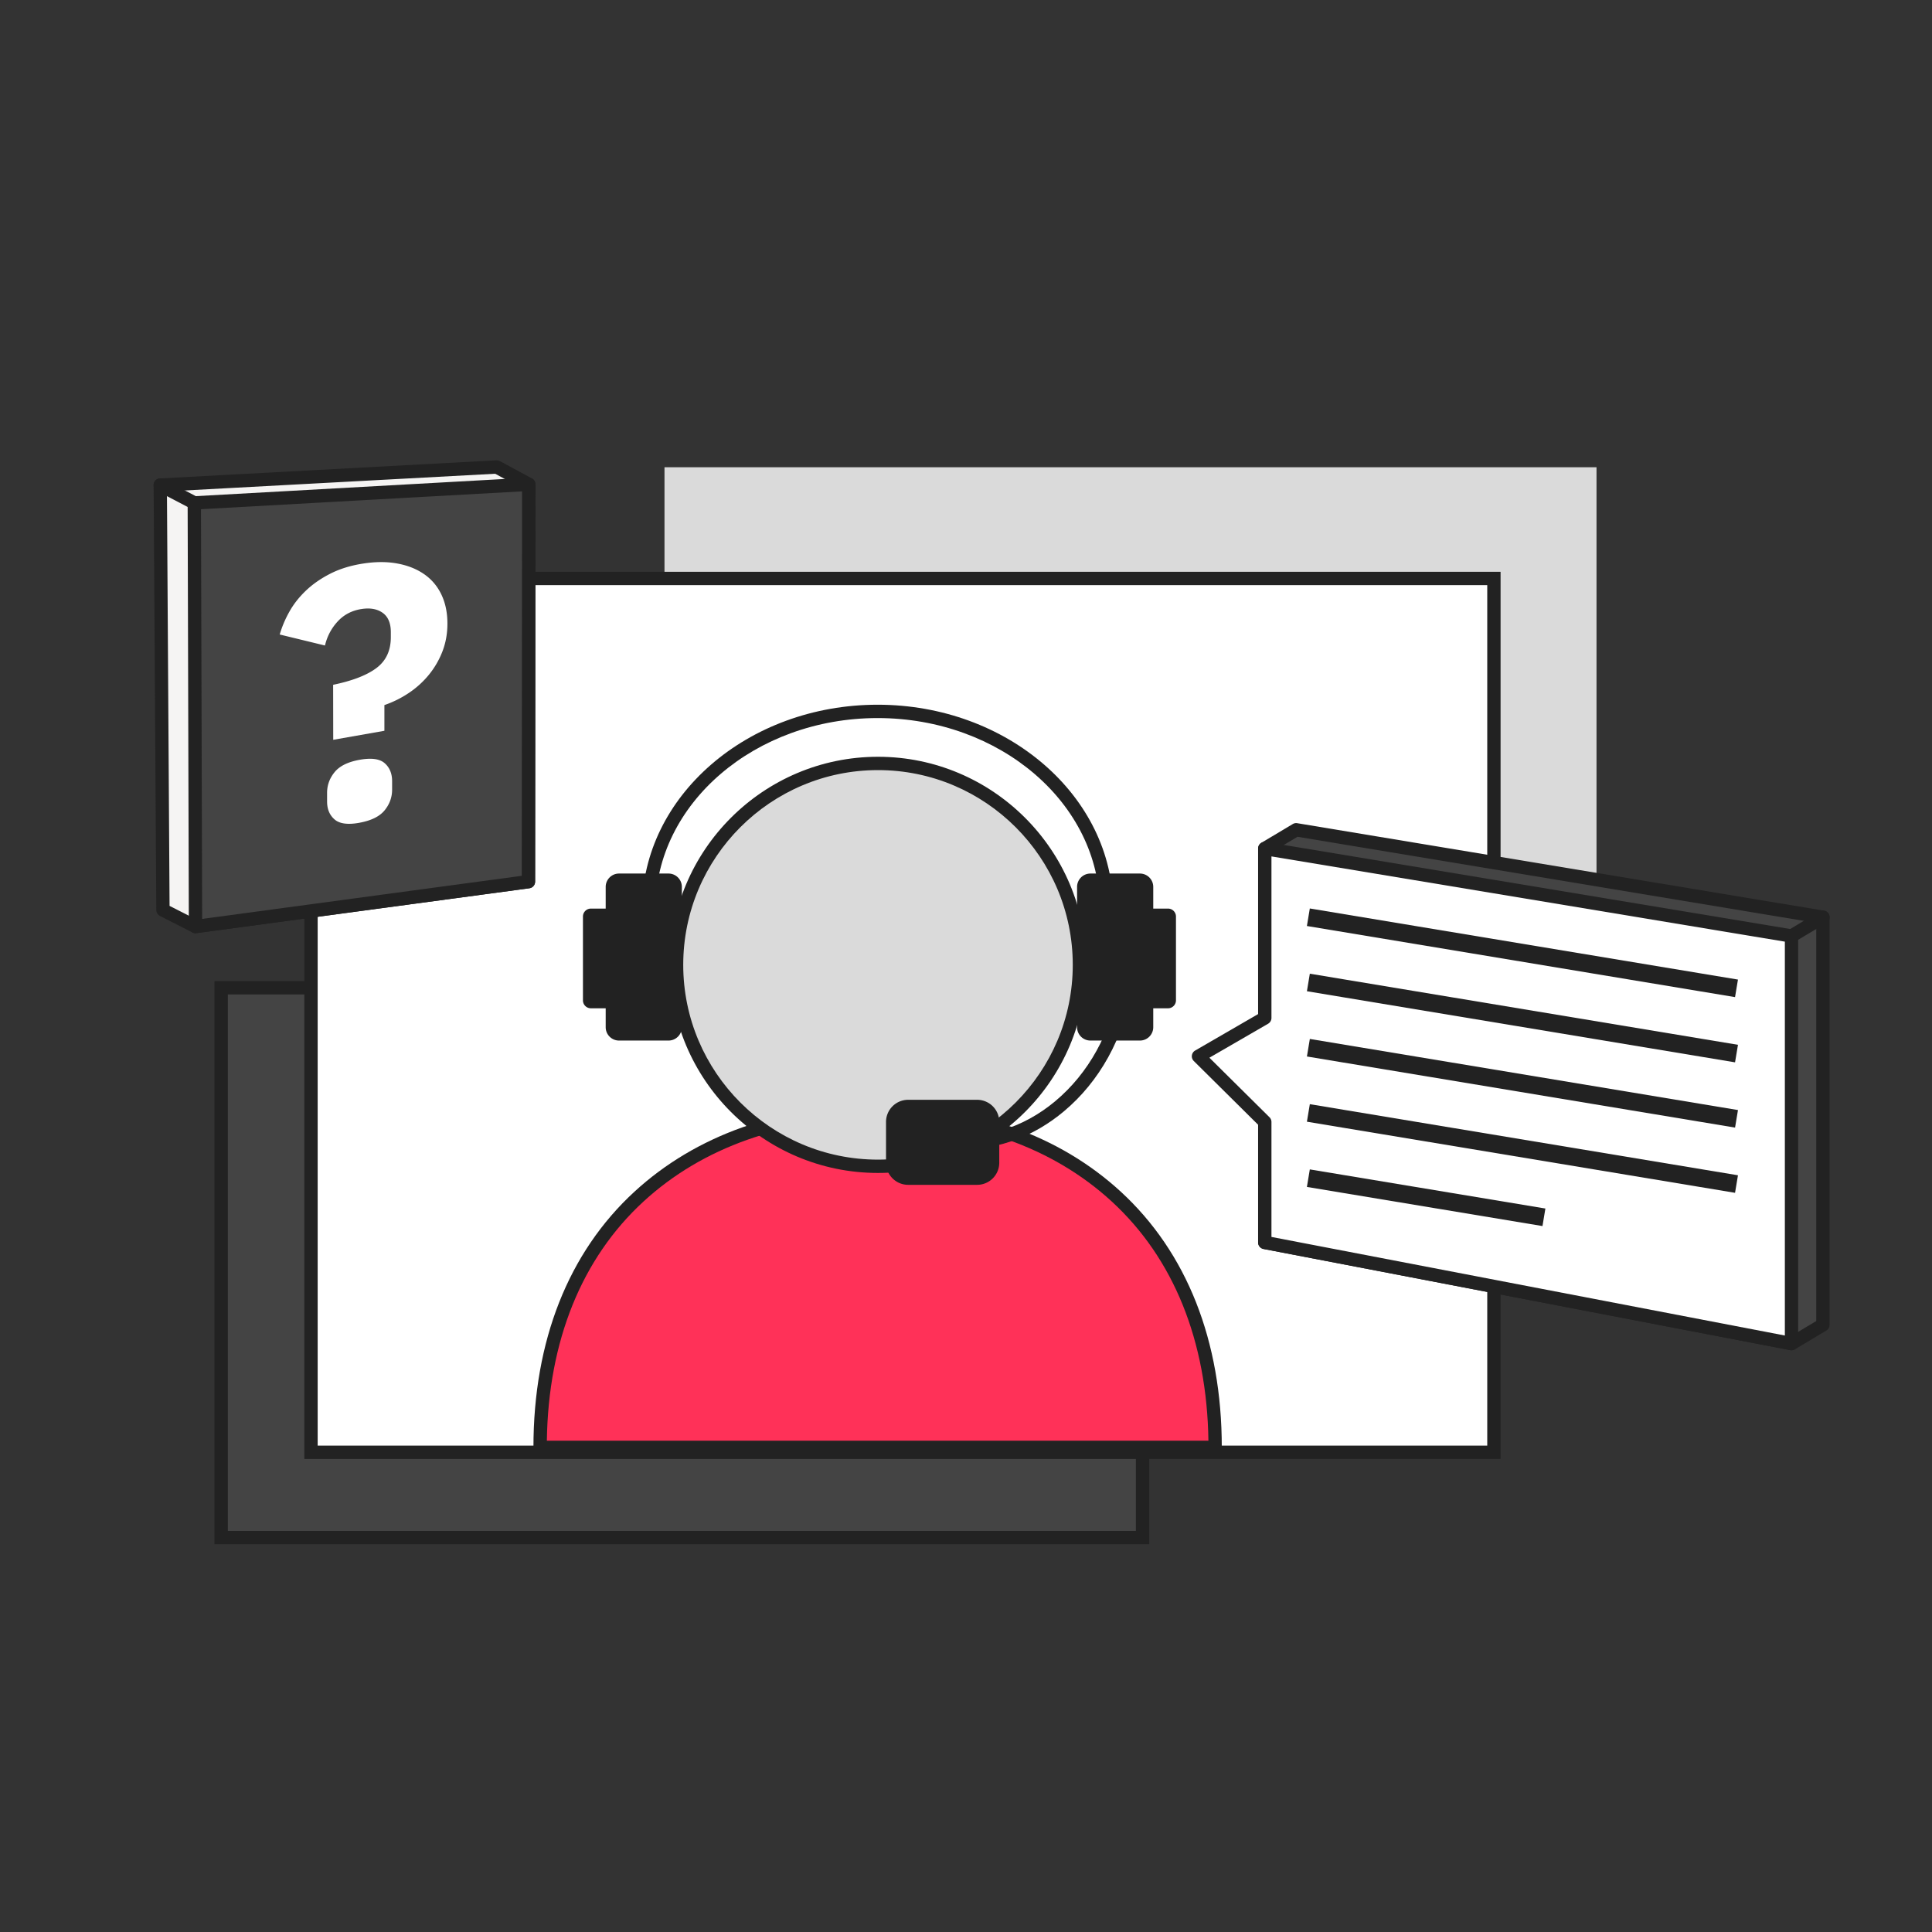
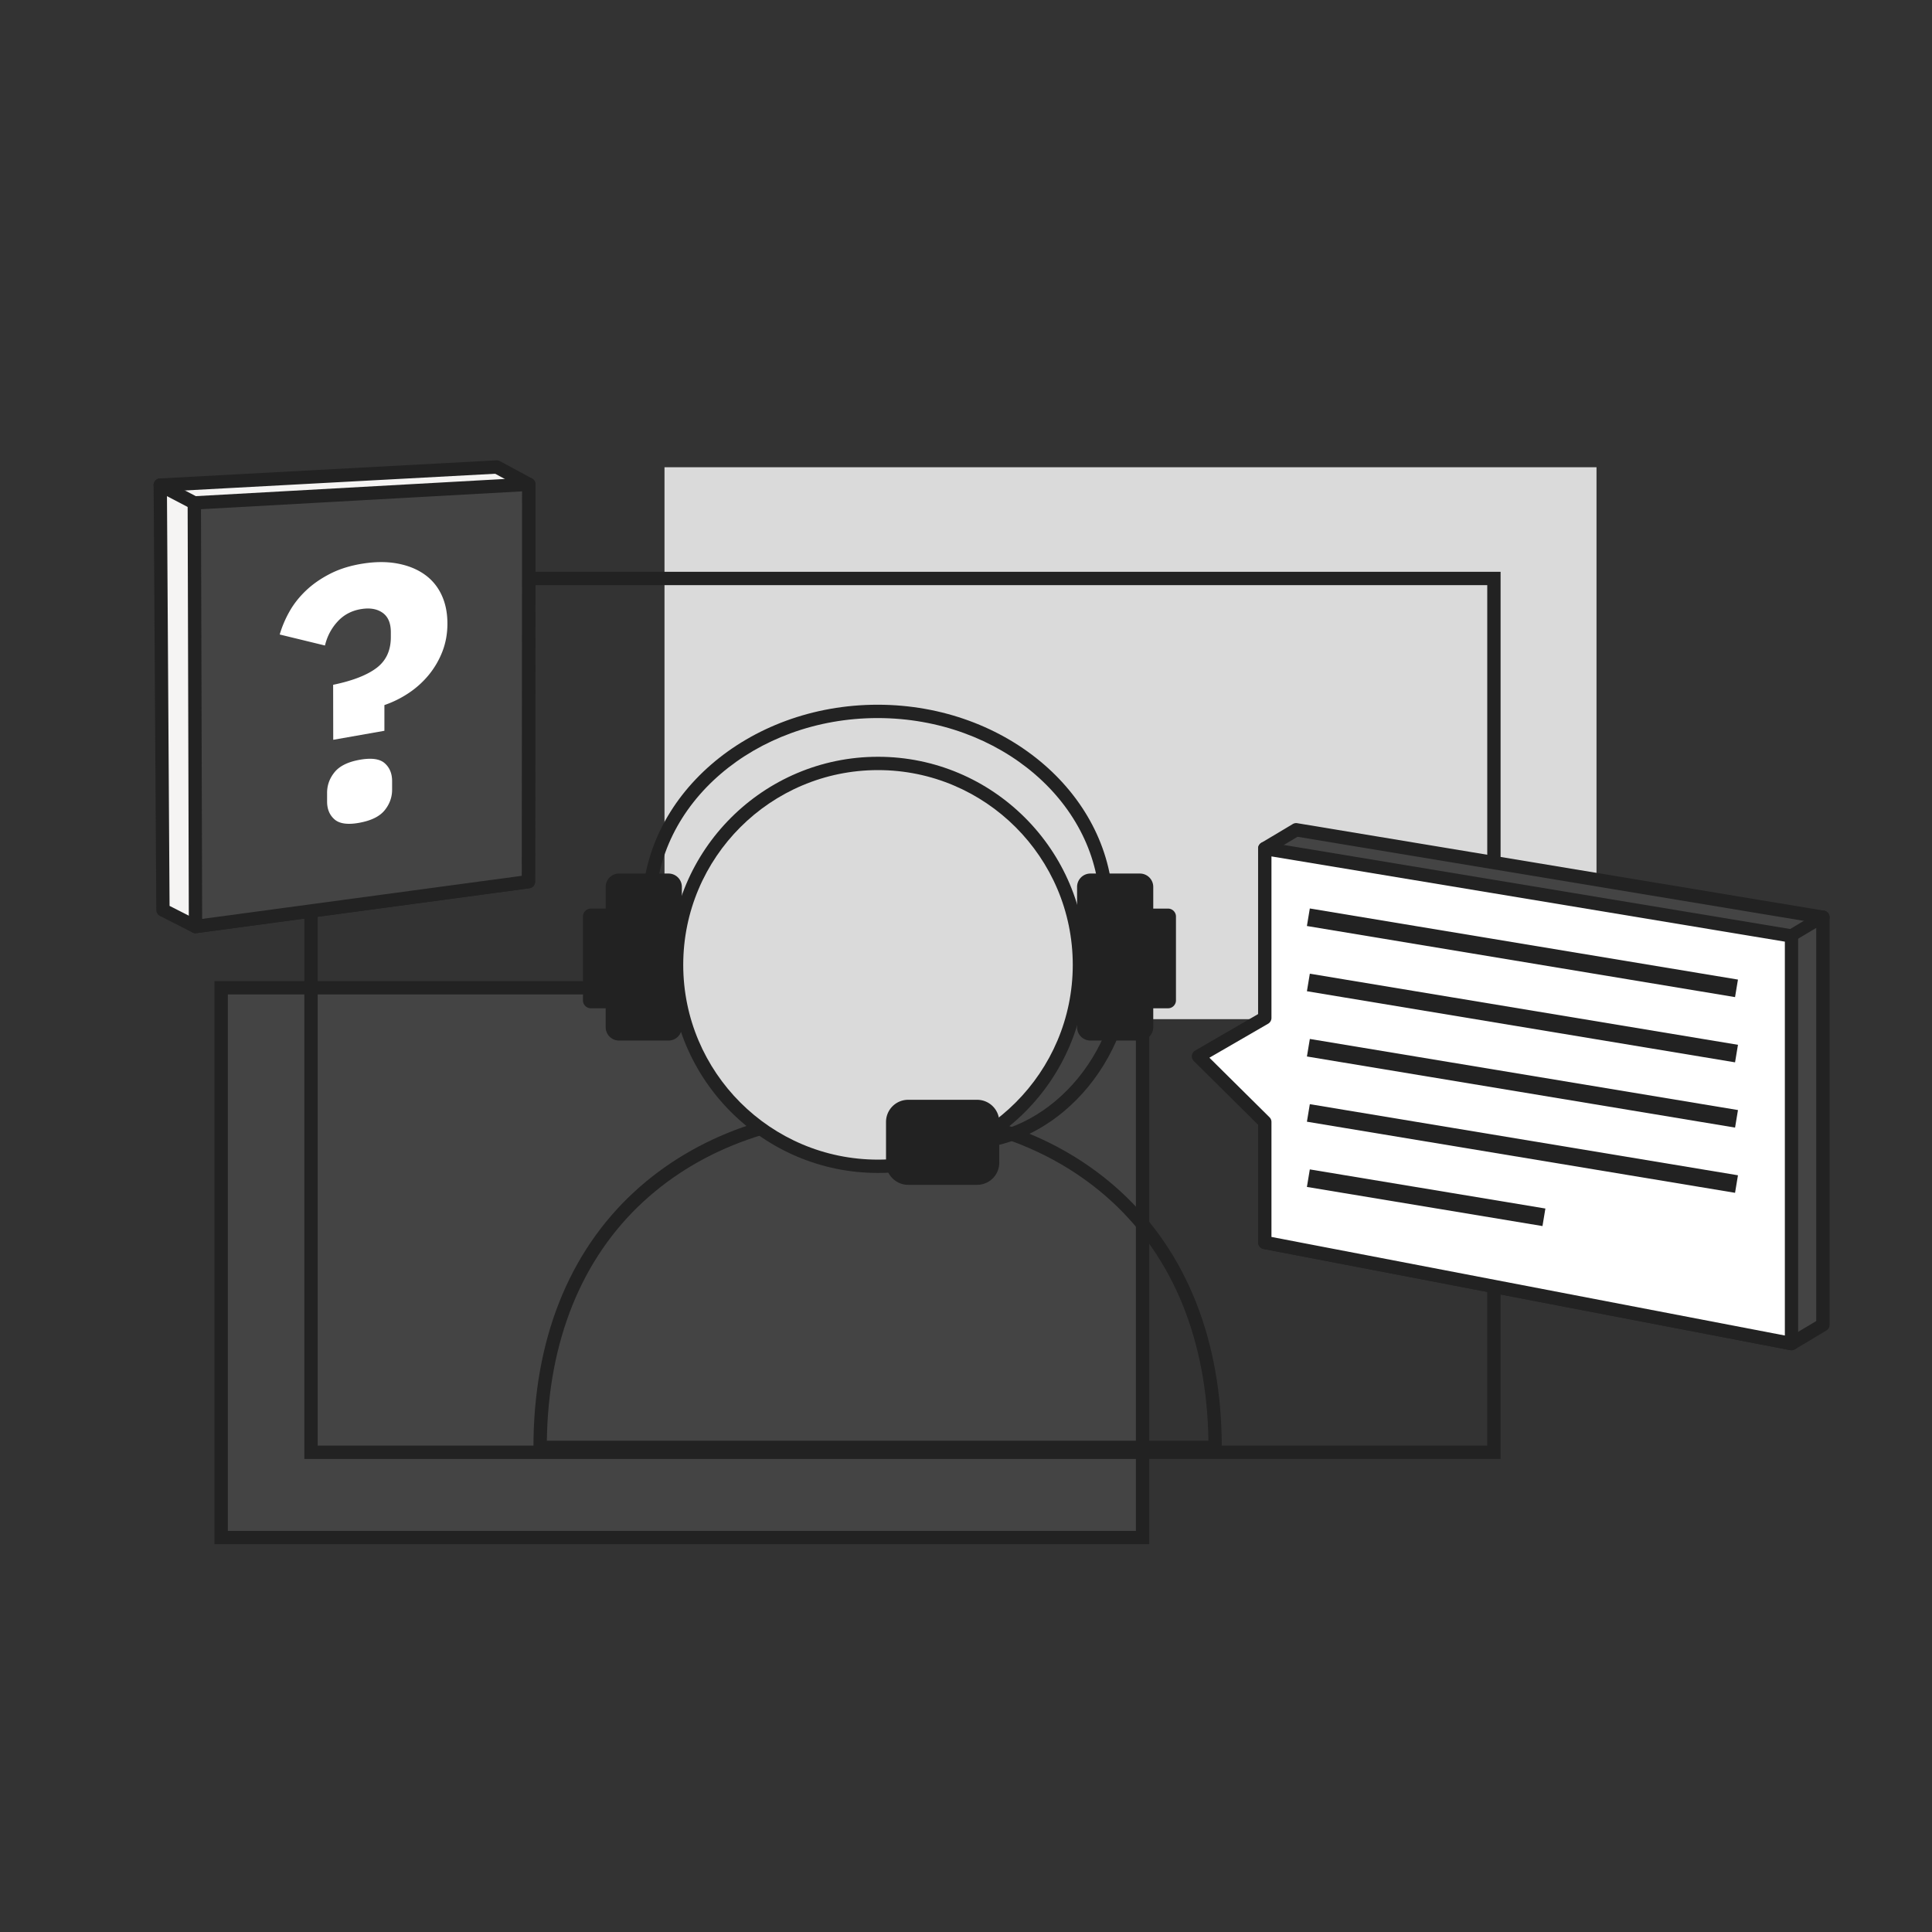
<svg xmlns="http://www.w3.org/2000/svg" width="401" height="401" fill="none" viewBox="0 0 401 401">
  <rect x="0" y="0" width="401" height="401" fill="#333333" stroke="none" />
  <path fill="#DADADA" d="M331.365 96.98H137.92v114.554h193.445V96.98Z" />
  <path fill="#444" d="M237.149 205.024H45.904v114.11H237.15v-114.11Z" />
  <path fill="#222" d="M238.529 320.515H44.519V203.64h194.01v116.875Zm-191.245-2.77H235.76v-111.34H47.289v111.34h-.005Z" />
-   <path fill="#fff" d="M310.07 120.064H64.55v181.365h245.52V120.064Z" />
  <path fill="#222" d="M311.455 302.815H63.165V118.68h248.29v184.135Zm-245.52-2.77H308.69V121.45H65.935v178.6-.005Z" />
  <path fill="#444" d="m378.36 274.975-6.52 3.894-109.325-20.995v-81.755l6.52-3.89 109.325 18.145v84.601Z" />
  <path fill="#222" d="M371.839 280.255c-.085 0-.175-.01-.26-.025l-109.325-20.995a1.387 1.387 0 0 1-1.125-1.36V176.12c0-.485.255-.94.675-1.19l6.52-3.895c.28-.17.615-.23.935-.175l109.325 18.15c.67.11 1.155.69 1.155 1.365v84.6c0 .485-.255.94-.675 1.19l-6.52 3.895c-.215.13-.46.195-.71.195h.005Zm-107.94-23.52 107.685 20.68 5.39-3.22v-82.64l-107.67-17.875-5.41 3.23v79.825h.005Z" />
  <path fill="#fff" d="M262.514 176.12v35.16l-13.755 7.965 13.755 13.63v25l109.325 20.995v-84.6l-109.325-18.15Z" />
  <path fill="#222" d="M371.839 280.255c-.085 0-.175-.01-.26-.025l-109.325-20.995a1.387 1.387 0 0 1-1.125-1.36V233.45l-13.345-13.225a1.38 1.38 0 0 1 .28-2.18l13.065-7.565v-34.36a1.382 1.382 0 0 1 1.61-1.365l109.325 18.15c.67.11 1.155.69 1.155 1.365v84.6a1.38 1.38 0 0 1-1.38 1.38v.005Zm-107.94-23.52 106.56 20.46v-81.75l-106.56-17.69v33.525c0 .495-.265.95-.69 1.2l-12.19 7.055 12.47 12.355c.26.26.41.615.41.985v23.86Z" />
  <path fill="#222" d="m271.862 188.559-.604 3.64 88.862 14.759.605-3.64-88.863-14.759ZM271.864 202.097l-.604 3.64 88.862 14.759.605-3.64-88.863-14.759ZM271.867 215.641l-.605 3.64 88.863 14.759.604-3.64-88.862-14.759ZM271.864 229.178l-.605 3.64 88.863 14.759.604-3.64-88.862-14.759ZM271.862 242.717l-.604 3.64 48.895 8.121.604-3.64-48.895-8.121Z" />
-   <path fill="#FF3158" d="M182.155 230.8c-38.69 0-70.05 23.625-70.05 69.61h140.1c0-45.99-31.365-69.61-70.05-69.61Z" />
  <path fill="#222" d="M253.59 301.795H110.72v-1.385c0-22.11 7.25-40.46 20.965-53.07 12.755-11.725 30.21-17.925 50.47-17.925 20.26 0 37.715 6.2 50.47 17.925 13.715 12.61 20.965 30.96 20.965 53.07v1.385Zm-140.09-2.77h137.315c-.295-20.695-7.215-37.84-20.06-49.645-12.235-11.25-29.04-17.195-48.595-17.195s-36.36 5.945-48.595 17.195c-12.845 11.81-19.765 28.955-20.06 49.645h-.005Z" />
  <path fill="#DADADA" d="M182.235 242.069c23.088 0 41.805-18.717 41.805-41.805s-18.717-41.805-41.805-41.805c-23.089 0-41.805 18.717-41.805 41.805s18.716 41.805 41.805 41.805Z" />
  <path fill="#222" d="M182.235 243.454c-23.815 0-43.19-19.375-43.19-43.19 0-23.815 19.375-43.19 43.19-43.19 23.815 0 43.19 19.375 43.19 43.19 0 23.815-19.375 43.19-43.19 43.19Zm0-83.615c-22.29 0-40.425 18.135-40.425 40.425 0 22.29 18.135 40.425 40.425 40.425 22.29 0 40.425-18.135 40.425-40.425 0-22.29-18.135-40.425-40.425-40.425Z" />
  <path fill="#222" d="M231.045 188.645h-2.77c0-21.84-20.69-39.605-46.12-39.605-25.43 0-46.12 17.765-46.12 39.605h-2.77c0-23.365 21.93-42.375 48.89-42.375s48.89 19.01 48.89 42.375ZM200.23 238.485c-1.595 0-3.2-.13-4.8-.39l.445-2.73c8.1 1.325 16.33-1.1 23.17-6.825 6.895-5.775 11.555-14.205 13.11-23.73l2.73.445c-1.665 10.185-6.66 19.21-14.065 25.41-6.125 5.13-13.295 7.825-20.595 7.825l.005-.005Z" />
  <path fill="#222" d="M138.755 181.31h-10.27a2.77 2.77 0 0 0-2.77 2.77v29.125a2.77 2.77 0 0 0 2.77 2.77h10.27a2.77 2.77 0 0 0 2.77-2.77V184.08a2.77 2.77 0 0 0-2.77-2.77ZM236.595 181.31h-10.27a2.77 2.77 0 0 0-2.77 2.77v29.125a2.77 2.77 0 0 0 2.77 2.77h10.27a2.771 2.771 0 0 0 2.77-2.77V184.08a2.77 2.77 0 0 0-2.77-2.77Z" />
  <path fill="#222" d="M242.43 188.584h-6.135a1.65 1.65 0 0 0-1.65 1.65v17.395c0 .912.739 1.65 1.65 1.65h6.135a1.65 1.65 0 0 0 1.65-1.65v-17.395a1.65 1.65 0 0 0-1.65-1.65ZM202.81 228.27h-14.315a4.595 4.595 0 0 0-4.595 4.595v8.46a4.595 4.595 0 0 0 4.595 4.595h14.315a4.595 4.595 0 0 0 4.595-4.595v-8.46a4.595 4.595 0 0 0-4.595-4.595ZM128.78 188.584h-6.135a1.65 1.65 0 0 0-1.65 1.65v17.395c0 .912.739 1.65 1.65 1.65h6.135a1.65 1.65 0 0 0 1.65-1.65v-17.395a1.65 1.65 0 0 0-1.65-1.65Z" />
  <path fill="#F5F4F3" d="m33.815 188.874 6.765 3.435 69.095-9.315.07-82.47-6.65-3.6-69.835 3.76.555 88.19Z" />
  <path fill="#222" d="M40.58 193.694c-.215 0-.43-.05-.625-.15l-6.76-3.435a1.377 1.377 0 0 1-.755-1.225l-.555-88.19c0-.74.57-1.35 1.31-1.39l69.835-3.76c.255-.015.51.045.735.165l6.65 3.6c.445.24.725.71.725 1.22l-.07 82.47c0 .69-.515 1.28-1.2 1.37l-69.1 9.315c-.06.01-.125.01-.185.01h-.005Zm-5.385-5.67 5.625 2.855 67.47-9.095.065-80.435-5.58-3.02L34.65 102l.545 86.025Z" />
  <path fill="#444" d="m40.58 192.309 69.095-9.315.07-82.47-69.42 3.855.255 87.93Z" />
  <path fill="#222" d="M40.58 193.695c-.33 0-.655-.12-.91-.34-.3-.26-.475-.64-.475-1.04l-.25-87.93c0-.735.57-1.345 1.305-1.385l69.42-3.86c.38-.02.75.115 1.03.375.275.26.435.625.435 1.005l-.07 82.47c0 .69-.515 1.28-1.2 1.37l-69.1 9.315c-.06.01-.125.01-.185.01v.01Zm1.135-88.005.245 85.035 66.335-8.945.065-79.795-66.645 3.705Z" />
  <path fill="#fff" d="m69.165 153.539-.02-11.405c4.01-.83 7.01-1.99 9-3.49 1.985-1.495 2.975-3.625 2.975-6.395v-1.035c0-1.88-.57-3.22-1.705-4.025-1.135-.805-2.61-1.065-4.43-.775-1.975.315-3.61 1.175-4.905 2.58-1.295 1.405-2.175 3.065-2.63 4.985l-9.395-2.284a22.76 22.76 0 0 1 2-4.721c.87-1.565 2.015-3.02 3.425-4.37 1.405-1.345 3.095-2.52 5.06-3.525 1.96-1 4.235-1.705 6.815-2.105 2.625-.41 5.02-.41 7.18 0 2.155.405 4.005 1.15 5.555 2.24 1.545 1.085 2.725 2.495 3.545 4.235.82 1.735 1.23 3.73 1.23 5.99 0 2.06-.345 3.986-1.035 5.771a17.85 17.85 0 0 1-2.825 4.86 18.993 18.993 0 0 1-4.185 3.78 21.766 21.766 0 0 1-5.035 2.494v5.335l-10.615 1.87-.005-.01Zm5.505 17.22c-2.43.455-4.165.23-5.21-.665-1.045-.9-1.57-2.14-1.57-3.73v-1.79c-.005-1.59.515-3.025 1.555-4.305 1.04-1.28 2.78-2.135 5.21-2.57 2.425-.435 4.15-.2 5.18.7 1.03.9 1.545 2.14 1.55 3.715v1.775c0 1.575-.51 3.005-1.535 4.275-1.03 1.275-2.75 2.14-5.175 2.59l-.005.005Z" />
-   <path fill="#222" d="M40.325 105.765a1.35 1.35 0 0 1-.64-.16l-7.065-3.695a1.387 1.387 0 0 1-.585-1.87 1.387 1.387 0 0 1 1.87-.585l7.065 3.695a1.387 1.387 0 0 1-.645 2.615ZM371.845 195.655a1.384 1.384 0 0 1-.71-2.575l6.52-3.895a1.39 1.39 0 0 1 1.9.48 1.39 1.39 0 0 1-.48 1.9l-6.52 3.895c-.22.135-.465.195-.71.195Z" />
+   <path fill="#222" d="M40.325 105.765a1.35 1.35 0 0 1-.64-.16l-7.065-3.695a1.387 1.387 0 0 1-.585-1.87 1.387 1.387 0 0 1 1.87-.585l7.065 3.695a1.387 1.387 0 0 1-.645 2.615ZM371.845 195.655a1.384 1.384 0 0 1-.71-2.575l6.52-3.895a1.39 1.39 0 0 1 1.9.48 1.39 1.39 0 0 1-.48 1.9c-.22.135-.465.195-.71.195Z" />
</svg>